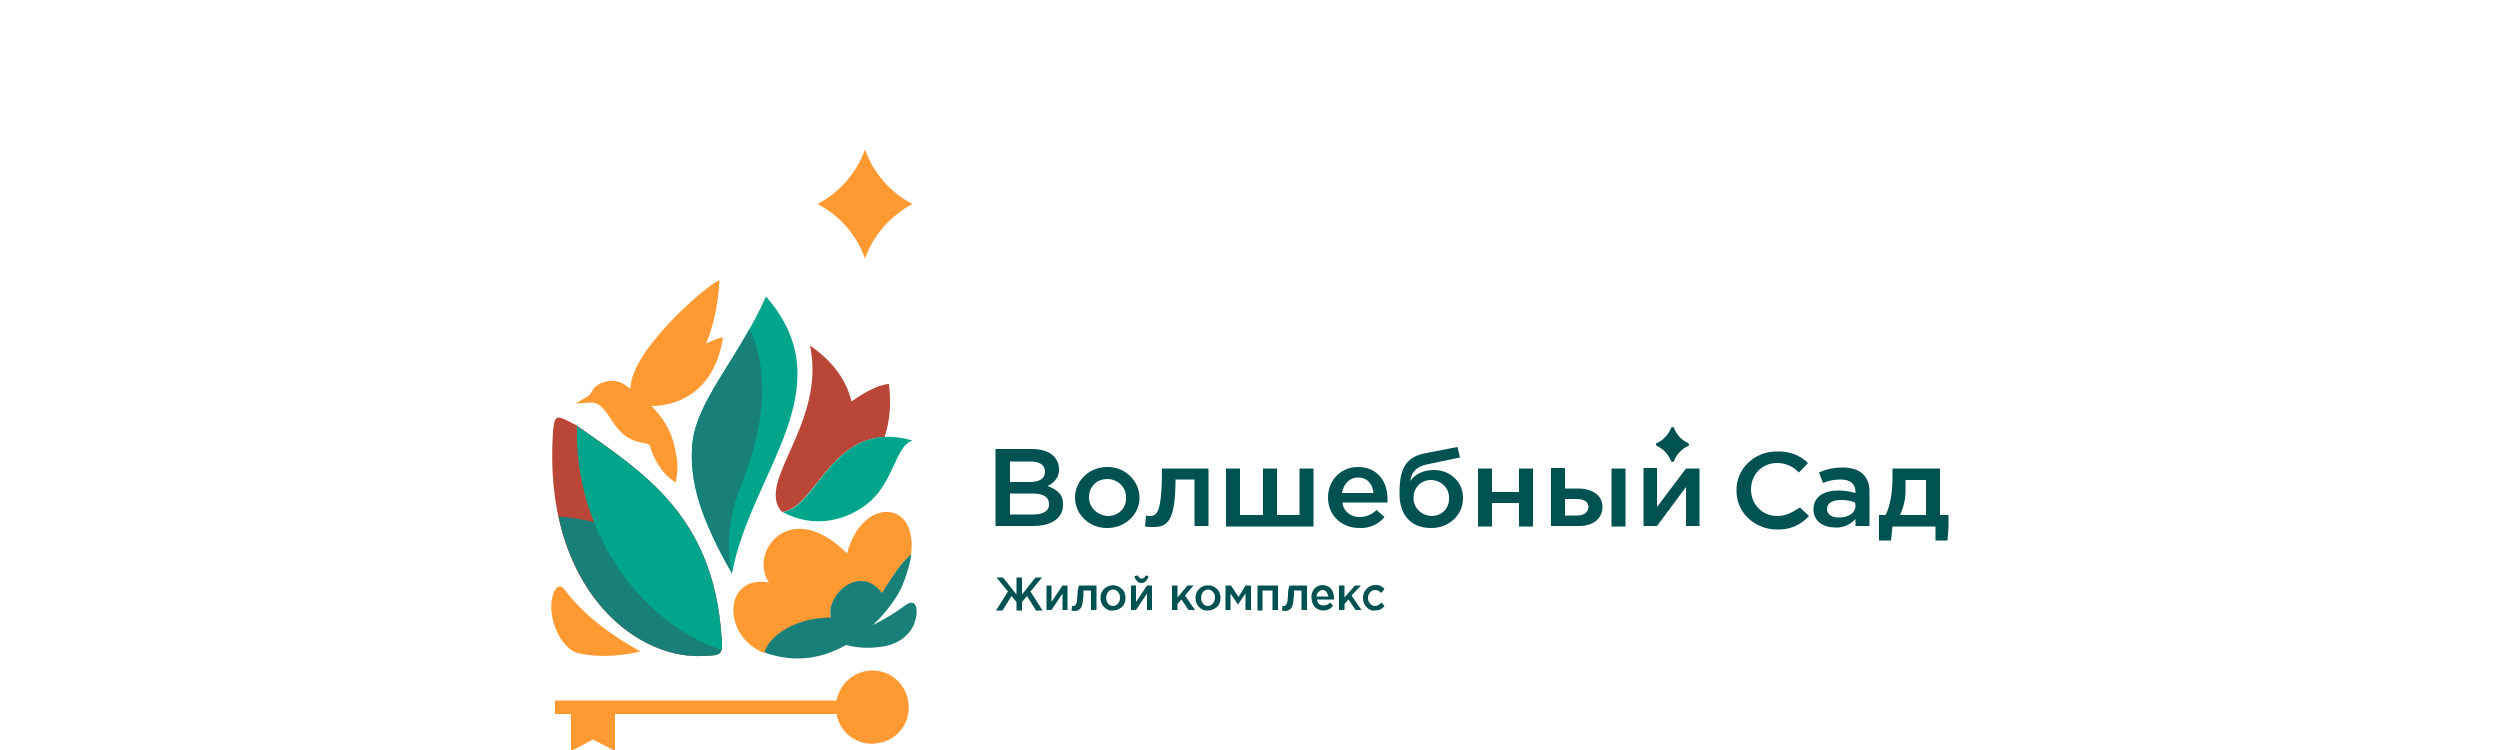
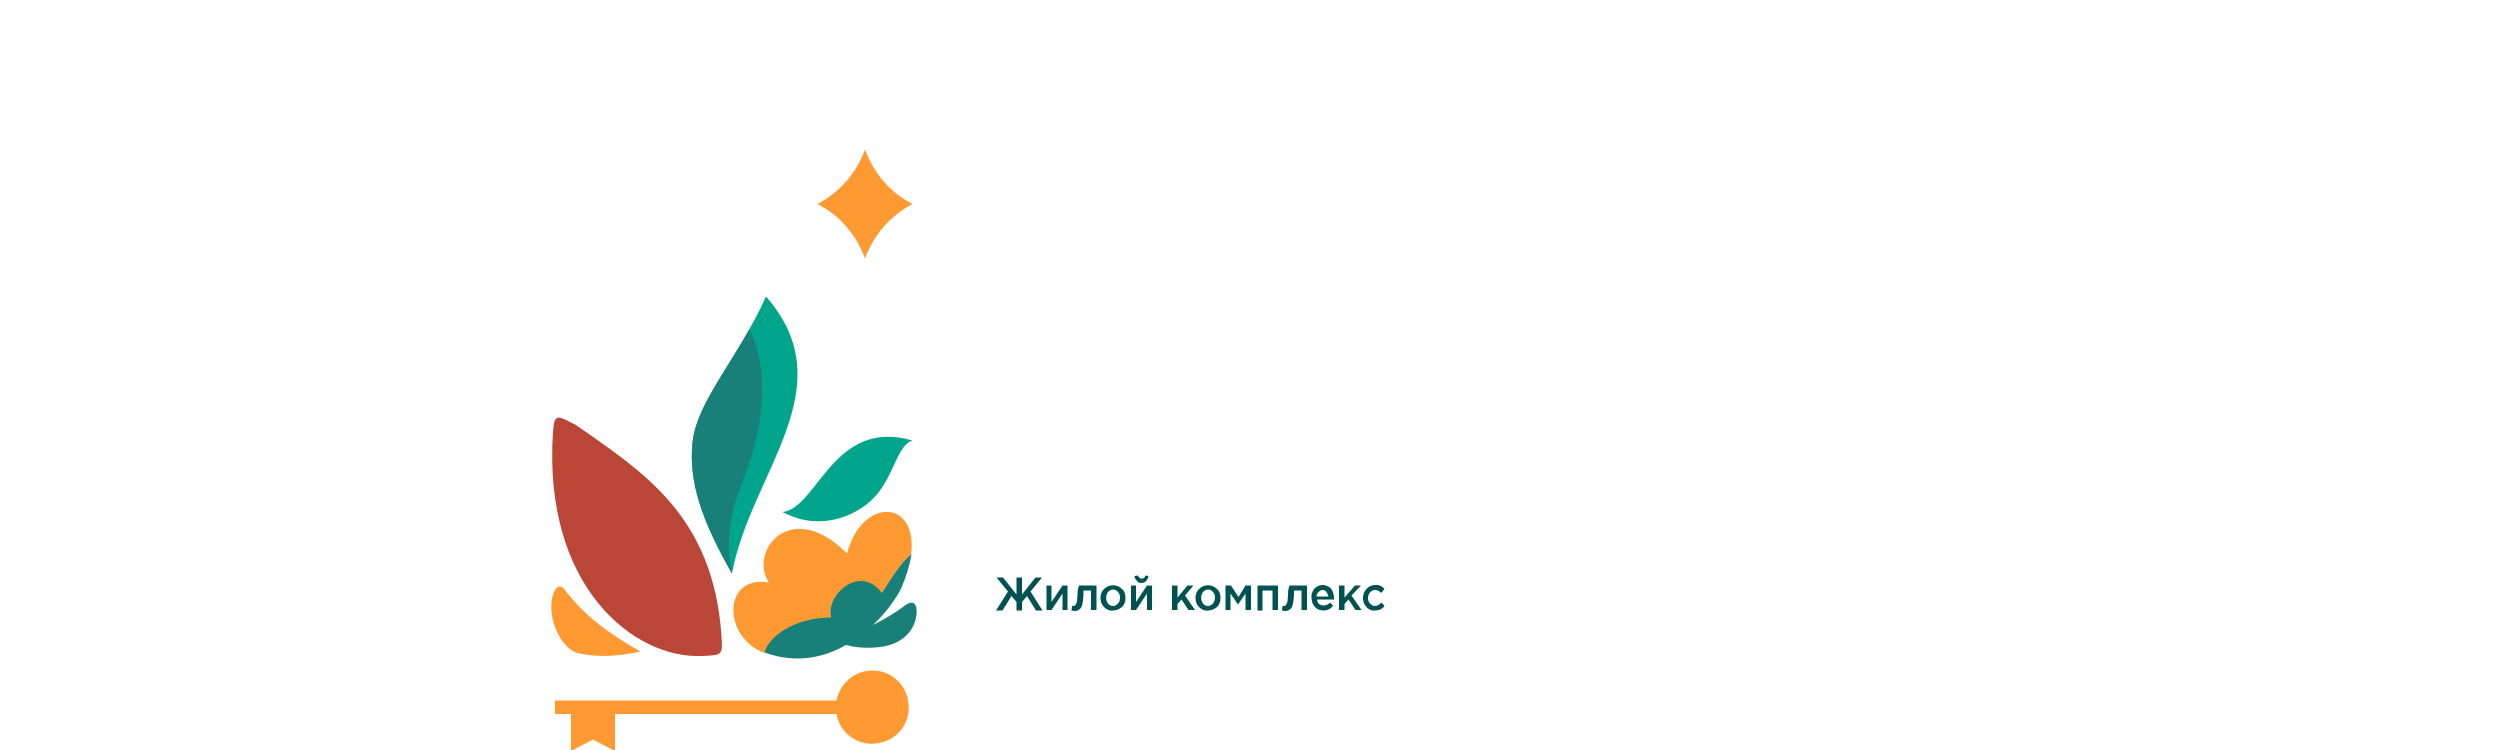
<svg xmlns="http://www.w3.org/2000/svg" xmlns:xlink="http://www.w3.org/1999/xlink" id="Layer_1" x="0px" y="0px" viewBox="0 0 500 150" style="enable-background:new 0 0 500 150;" xml:space="preserve">
  <style type="text/css"> .st0{clip-path:url(#SVGID_00000132072990508382018050000013554070662719284394_);} .st1{fill:#FF9931;} .st2{fill:#00A58B;} .st3{fill:#198079;} .st4{fill:#BA4638;} .st5{fill:#005252;} </style>
  <g>
    <defs>
      <rect id="SVGID_1_" x="110.2" y="30" width="279.5" height="120" />
    </defs>
    <clipPath id="SVGID_00000096044913592825589980000012198836228529976980_">
      <use xlink:href="#SVGID_1_" style="overflow:visible;" />
    </clipPath>
    <g style="clip-path:url(#SVGID_00000096044913592825589980000012198836228529976980_);">
      <path class="st1" d="M128.1,130.3c-5,1.1-8.6,1.1-12.2,0.4c-4.1-0.8-7-8.4-5-12.5c0.6-1.2,1.4-1.1,2-0.3 C116.7,122.9,121.6,126.7,128.1,130.3z" />
      <path class="st1" d="M174.5,134.1c-3.5,0-6.5,2.5-7.2,6H111v2.7h3.2v7.4l4.4-2.3l4.4,2.3v-7.4h44.3c0.7,4,4.5,6.6,8.5,5.8 c4-0.7,6.6-4.5,5.8-8.5C181,136.6,178,134.1,174.5,134.1z" />
      <path class="st2" d="M146.4,114.7c3.7-20.2,22.8-37.1,6.8-55.4c-5.6,12.5-13.8,20.7-14.7,29.2C137.7,96.3,140.3,104.1,146.4,114.7 z" />
      <path class="st3" d="M149,95c4.1-10.9,4.7-21.4,0.9-29.2c-5.1,9.1-10.6,15.8-11.4,22.7c-0.8,7.7,1.8,15.5,7.9,26.2 C144.5,105.6,147.3,99.6,149,95L149,95z" />
      <path class="st1" d="M173,51.7c-1.7-4.7-5-8.6-9.5-10.9c4.4-2.3,7.8-6.2,9.5-10.9c1.7,4.7,5,8.6,9.5,10.9 C178,43.2,174.7,47,173,51.7z" />
      <path class="st1" d="M182.2,111c-1.4,1-3.3,3.4-5.8,7.7c-4.5-6-11.4,0.6-10.2,4.9c-7.3,0-12.4,3.8-13.3,7 c-8.4-3.1-8.5-15.7,0.9-14.1c-4.2-6.1,4.3-17.2,15.6-5.8C172.4,99.3,183.7,99.8,182.2,111z" />
      <path class="st4" d="M144.3,127.3c0.3,3.9,0,3.7-3.9,3.9c-13.6,0.6-31.9-13.9-29.8-44.9c0.3-4,1.1-3,4.6-1.3 C128.4,94.3,142.7,103,144.3,127.3z" />
      <path class="st3" d="M181.3,114.8C181.3,114.8,181.3,114.8,181.3,114.8C181.3,114.8,181.3,114.8,181.3,114.8z" />
-       <path class="st3" d="M144.4,128.9c-3.8-14-16.8-24.5-32.7-25.6c4.2,19.3,17.9,28.4,28.7,27.9C143.6,131.1,144.4,131.2,144.4,128.9 z" />
-       <path class="st4" d="M176.9,87.4c-10.8,0.5-14.1,13.4-19.9,14.9c-0.2,0-0.4,0.1-0.6,0.1c-5.5-6,8.9-17.6,5.6-33.3 c4.9,3.4,7.4,7.3,8.3,11.2c3-2.2,6-3.5,7.5-3.5C178.3,81,177.9,84.5,176.9,87.4z" />
-       <path class="st1" d="M144.6,67.5c-0.3-0.1-1.6,0.4-3.4,1.2c1.4-3.3,2.4-7.4,2.7-12.6c-1.2-0.2-17.8,13.7-17.8,21.6 c-0.2-0.1-0.4-0.2-0.4-0.2c-1.4-1.2-3-1.7-4.8-1.1c-1.3,0.3-2.3,1.2-2.8,2.4c-0.1,0.3-2.7,1.7-3,1.9h0c0.4,0,3.1-0.2,3.3-0.2 c0.5,0,1,0.2,1.4,0.5c1.2,0.9,1.7,1.8,2.5,3c1.2,1.8,2.5,3.4,4.5,4.1c0.9,0.3,1.9,0.5,2.8,0.7c0.2,0.1,0.3,0.2,0.4,0.4 c0.5,1.9,1.5,3.7,2.7,5.2c0.7,0.8,1.5,1.5,2.4,2.1c0-0.2,0.1-0.3,0.1-0.4c0.4-1.9,0.4-3.9-0.1-5.8c-0.6-4-2.7-7-4.8-9.1 C134.8,81.2,142.8,79,144.6,67.5z" />
-       <path class="st2" d="M115.4,85.2c-0.2,6.4,0.9,12.9,3.3,18.9c5,12.9,14.8,22.2,25.6,25.9c0.1-0.9,0.2-1.8,0-2.7 C142.7,103.2,128.6,94.4,115.4,85.2z" />
      <path class="st3" d="M181,121.1c-2,1.5-4.2,2.8-6.4,3.9c3.2-3,5.1-6.2,5.7-7.5c0.9-2.1,1.6-4.3,2-6.6c-1.4,0.9-3.3,3.4-5.9,7.7 c-4.5-6-11.4,0.6-10.2,4.9c-7.3,0-12.5,3.8-13.3,7c6.4,2.3,11.9,1,16.3-1.5c2.6,0.7,5.4,0.7,8,0.2c3.5-0.8,5.8-3.2,6.1-6.4 C183.5,120.9,182.7,119.8,181,121.1z" />
      <path class="st2" d="M182.5,88.1c-3.5,1.1-3.7,8.5-9.1,12.7c-4.2,3.3-10.6,5-16.9,1.6C163.5,101.7,166.6,83.5,182.5,88.1" />
      <path class="st5" d="M220.8,117.8c-0.5,0.5-0.7,1.1-0.7,1.8c0,0.7,0.2,1.3,0.7,1.8c0.5,0.5,1.1,0.8,1.8,0.7c0.7,0,1.3-0.3,1.8-0.7 c0.5-0.5,0.7-1.1,0.7-1.8c0-0.7-0.2-1.4-0.7-1.8C223.4,116.8,221.8,116.8,220.8,117.8z M223.6,120.7c-0.3,0.3-0.6,0.5-1,0.5 c-0.4,0-0.8-0.2-1-0.5c-0.5-0.7-0.5-1.6,0-2.3c0.3-0.3,0.6-0.5,1-0.5c0.4,0,0.8,0.2,1,0.5c0.3,0.3,0.4,0.7,0.4,1.1 C224,120,223.9,120.4,223.6,120.7z M227.2,120.4v-3.3h-1v4.9l1,0l2.2-3.3v3.3h1v-4.9h-1L227.2,120.4z M238.7,117.1h-1.2l-2,2.4 v-2.4h-1.1v4.9l1.1,0v-1.2l0.8-0.9l1.4,2.1h1.3l-2-2.9L238.7,117.1z M228.3,116.6c0.3,0,0.7-0.1,0.9-0.4c0.3-0.3,0.4-0.6,0.5-1 l-0.6-0.1c-0.1,0.3-0.3,0.6-0.6,0.6c-0.4,0.1-0.8-0.2-0.9-0.6l-0.7,0.1c0,0.4,0.2,0.7,0.5,1C227.6,116.5,227.9,116.6,228.3,116.6z M210.3,120.4v-3.3h-1v4.9l1,0l2.2-3.3v3.3h1v-4.9h-1L210.3,120.4z M215.5,119c0,0.4-0.1,0.8-0.1,1.2c0,0.2-0.1,0.4-0.2,0.6 c-0.1,0.1-0.1,0.2-0.2,0.3c-0.1,0-0.2,0.1-0.3,0.1c-0.1,0-0.2,0-0.3,0l-0.1,0.9c0.2,0,0.4,0.1,0.6,0.1c0.2,0,0.4,0,0.6-0.1 c0.2-0.1,0.3-0.2,0.5-0.3c0.2-0.2,0.3-0.4,0.4-0.7c0.1-0.4,0.2-0.8,0.2-1.2c0.1-0.6,0.1-1.2,0.1-1.8h1.5v3.9h1.1v-4.9h-3.5 C215.5,117.9,215.5,118.5,215.5,119z M208.4,115.5h-1.3l-2.7,3.4v-3.4h-1.1v3.4l-2.7-3.4h-1.3l2.3,2.8l-2.4,3.8h1.3l1.8-2.9l1,1.2 v1.7h1.1l0-1.7l1-1.2l1.8,2.9h1.3l-2.4-3.8L208.4,115.5z M264.5,117c-0.6,0-1.2,0.3-1.6,0.7c-0.4,0.5-0.7,1.2-0.6,1.8 c0,0.7,0.2,1.4,0.7,1.9c0.4,0.5,1.1,0.7,1.7,0.7c0.7,0,1.5-0.3,1.9-1l-0.6-0.6c-0.3,0.4-0.8,0.6-1.3,0.6c-0.3,0-0.6-0.1-0.9-0.3 c-0.2-0.2-0.4-0.6-0.4-0.9h3.4c0-0.1,0-0.2,0-0.3c0-0.7-0.2-1.3-0.6-1.9C265.8,117.3,265.1,117,264.5,117z M263.3,119.3 c0-0.4,0.2-0.7,0.4-0.9c0.2-0.2,0.5-0.4,0.8-0.4c0.3,0,0.6,0.1,0.8,0.4c0.2,0.3,0.3,0.6,0.4,0.9H263.3z M272.2,117.1h-1.2 l-2.1,2.4v-2.4h-1.1v4.9l1.1,0v-1.2l0.8-0.9l1.4,2.1h1.2l-2-2.9L272.2,117.1z M275,121.2c-0.4,0-0.7-0.2-1-0.5 c-0.3-0.3-0.4-0.7-0.4-1.1c0-0.4,0.1-0.8,0.4-1.1c0.2-0.3,0.6-0.5,1-0.5c0.5,0,0.9,0.2,1.2,0.6l0.7-0.8c-0.5-0.6-1.2-0.9-1.9-0.8 c-0.6,0-1.3,0.3-1.7,0.8c-0.5,0.5-0.7,1.1-0.7,1.8c0,0.7,0.2,1.3,0.7,1.8c0.4,0.5,1.1,0.8,1.7,0.7c0.4,0,0.7-0.1,1.1-0.2 c0.3-0.2,0.6-0.4,0.8-0.7l-0.6-0.7C275.9,120.9,275.5,121.2,275,121.2z M239.8,117.8c-0.5,0.5-0.7,1.1-0.7,1.8 c0,0.7,0.2,1.3,0.7,1.8c0.5,0.5,1.1,0.8,1.8,0.7c0.7,0,1.3-0.3,1.8-0.7c0.5-0.5,0.7-1.1,0.7-1.8c0-0.7-0.2-1.4-0.7-1.8 C242.4,116.8,240.8,116.8,239.8,117.8z M242.6,120.7c-0.3,0.3-0.6,0.5-1,0.5c-0.4,0-0.8-0.2-1-0.5c-0.5-0.7-0.5-1.6,0-2.3 c0.3-0.3,0.6-0.5,1-0.5c0.4,0,0.8,0.2,1,0.5c0.3,0.3,0.4,0.7,0.4,1.1C243,120,242.8,120.4,242.6,120.7z M257.6,119 c0,0.4-0.1,0.8-0.1,1.2c0,0.2-0.1,0.4-0.2,0.6c-0.1,0.1-0.1,0.2-0.2,0.3c-0.1,0-0.2,0.1-0.3,0.1c-0.1,0-0.2,0-0.3,0l-0.1,0.9 c0.2,0,0.4,0.1,0.6,0.1c0.2,0,0.4,0,0.6-0.1c0.2-0.1,0.3-0.2,0.5-0.3c0.2-0.2,0.3-0.4,0.4-0.7c0.1-0.4,0.2-0.8,0.2-1.2 c0.1-0.6,0.1-1.2,0.1-1.8h1.5v3.9h1.1v-4.9h-3.5C257.6,117.9,257.6,118.5,257.6,119z M247.7,119.4l-1.5-2.3h-1.1v4.9h1v-3.3 l1.5,2.2l1.5-2.2v3.3h1.1v-4.9h-1.1L247.7,119.4z M251.5,122.1l1,0v-4h2v3.9h1.1v-4.9h-4.1V122.1z" />
-       <path class="st5" d="M322.3,105.3h2.8V93.7h-2.8V105.3z M221.5,93.4c0,0-0.1,0-0.1,0c-3.5,0-6.4,2.7-6.4,6.1c0,0.1,0,0.1,0,0.2 c0.1,3.3,3,6,6.5,5.9c3.5,0,6.4-2.7,6.4-6C227.9,96.2,225.1,93.4,221.5,93.4z M221.6,103.2C221.5,103.2,221.5,103.2,221.6,103.2 c-2.2-0.1-3.8-1.8-3.8-3.7c0-2.1,1.4-3.7,3.7-3.7c0,0,0.1,0,0.1,0c2.1,0.1,3.7,1.8,3.6,3.7C225.3,101.5,223.8,103.2,221.6,103.2 L221.6,103.2z M209.5,97.2c1.4-0.6,2.4-1.9,2.3-3.4c0-1-0.4-1.9-1.1-2.6c-0.9-0.9-2.4-1.4-4.3-1.4h-7.3v15.4h7.5 c3.6,0,6-1.5,6-4.2C212.7,98.9,211.4,97.9,209.5,97.2z M202,92.3h4.1c1.8,0,2.9,0.7,2.9,2c0,1.5-1.2,2.1-3.1,2.1H202V92.3z M206.7,102.9l-4.7,0v-4.2h4.5c2.3,0,3.3,0.8,3.3,2.1C209.9,102.1,208.7,102.9,206.7,102.9z M230,103.2c-0.3,0-0.5,0-0.8-0.1 l-0.2,2.2h0c0.5,0.1,1.1,0.1,1.7,0.1c2.7,0,4.4-1,4.4-9.5h3.8v9.3h2.8V93.7h-9.3C232.4,102.5,231.4,103.2,230,103.2z M388,103 v-9.3h-9.5v1.4c0,3.3-0.4,6-1.4,7.9h-1.3v5.1h2.4l0.3-2.8h8.6v2.8h2.4l0.4-5.1H388z M385.2,103H380c0.8-1.7,1.2-3.6,1.1-5.5v-1.5 h4.1V103z M331.4,89.2c1.3,0.6,2.3,1.7,2.8,3c0,0.1,0.2,0.2,0.3,0.2c0.1,0,0.3-0.1,0.3-0.2c0.5-1.3,1.5-2.4,2.8-3 c0.1,0,0.2-0.1,0.2-0.3c0-0.1-0.1-0.2-0.2-0.3c-1.3-0.6-2.3-1.7-2.8-3c0-0.1-0.2-0.2-0.3-0.2c-0.1,0-0.2,0.1-0.3,0.2 c-0.5,1.3-1.5,2.4-2.8,3c-0.1,0-0.2,0.1-0.2,0.3C331.3,89.1,331.3,89.2,331.4,89.2z M331.4,101.4v-7.8h-2.7l0,11.6h2.7l5.8-7.8 v7.8h2.7V93.7h-2.7C335.2,96.3,333.3,98.9,331.4,101.4z M259.9,103h-4.5v-9.3h-2.8v9.3H248v-9.3h-2.8v11.6h17.5V93.7h-2.8V103z M286.8,94c-2.6,0-4.1,1.2-4.7,2.2c0.1-1.5,0.9-2.8,3.2-3.3l6.7-1.4l-0.5-2.1l-6.7,1.3c-4.5,0.9-4.9,4.5-4.9,8.1h0 c0,4.3,2.4,6.8,6.3,6.8c0,0,0.1,0,0.1,0c3.5,0,6.3-2.6,6.3-5.9C292.7,96.5,290.1,94,286.8,94z M286.3,103.2 C286.3,103.2,286.3,103.2,286.3,103.2c-2.1-0.1-3.6-1.7-3.6-3.6c0-2,1.4-3.6,3.5-3.6c0,0,0.1,0,0.1,0c2,0.1,3.6,1.7,3.5,3.6 C289.9,101.6,288.4,103.2,286.3,103.2z M355.4,103.2c-3,0-5.2-2.4-5.2-5.3c0-3,2.2-5.3,5.2-5.3c1.8,0,3.2,0.7,4.4,1.9l1.8-1.9 c-1.6-1.6-3.9-2.4-6.2-2.3c-0.1,0-0.2,0-0.3,0c-4.4,0.1-7.9,3.6-7.8,7.8c0,0.1,0,0.2,0,0.3c0.1,4.2,3.7,7.5,8.1,7.5 c2.5,0.1,4.8-0.9,6.4-2.7l-1.8-1.7C358.5,102.4,357.3,103.2,355.4,103.2L355.4,103.2z M315.6,97.7H313v-4.1h-2.8l0,11.6h5.6 c2.9,0,4.7-1.5,4.7-3.9C320.4,98.9,318.3,97.7,315.6,97.7z M315.4,103.1H313v-3.3h2.4c1.4,0,2.3,0.6,2.3,1.6 C317.6,102.5,316.8,103.1,315.4,103.1z M303.8,98.4h-5.4v-4.7h-2.8v11.6h2.8v-4.7h5.4v4.7h2.8V93.7h-2.8V98.4z M271.6,93.4 c-3.5,0-6,2.7-6,6.1h0c0,3.6,2.7,6.1,6.3,6.1c1.9,0.1,3.8-0.7,5-2.2l-1.6-1.4c-0.9,0.9-2.1,1.4-3.3,1.4c-1.8,0.1-3.4-1.2-3.5-2.9 h9c0-0.1,0-0.6,0-0.7C277.5,96.3,275.5,93.4,271.6,93.4z M268.4,98.6c0.3-1.8,1.5-3.1,3.2-3.1c1.9,0,2.9,1.3,3.1,3.1H268.4z M368.5,93.5c-1.6,0-3.2,0.3-4.7,1l0.8,2.1c1.1-0.5,2.3-0.7,3.5-0.7c2,0,3,0.9,3,2.5v0.2c-1.1-0.3-2.2-0.5-3.4-0.5 c-2.9,0-5,1.2-5,3.8c0,2.4,2,3.6,4.4,3.6c1.5,0.1,3-0.6,4-1.7v1.4h2.8v-6.9C373.9,95.3,372.1,93.5,368.5,93.5z M371.1,101.1 c0,1.5-1.4,2.4-3.3,2.4c-1.3,0-2.4-0.5-2.4-1.7c0-1.2,1.1-1.8,2.8-1.8c1,0,1.9,0.1,2.8,0.5L371.1,101.1z" />
    </g>
  </g>
</svg>